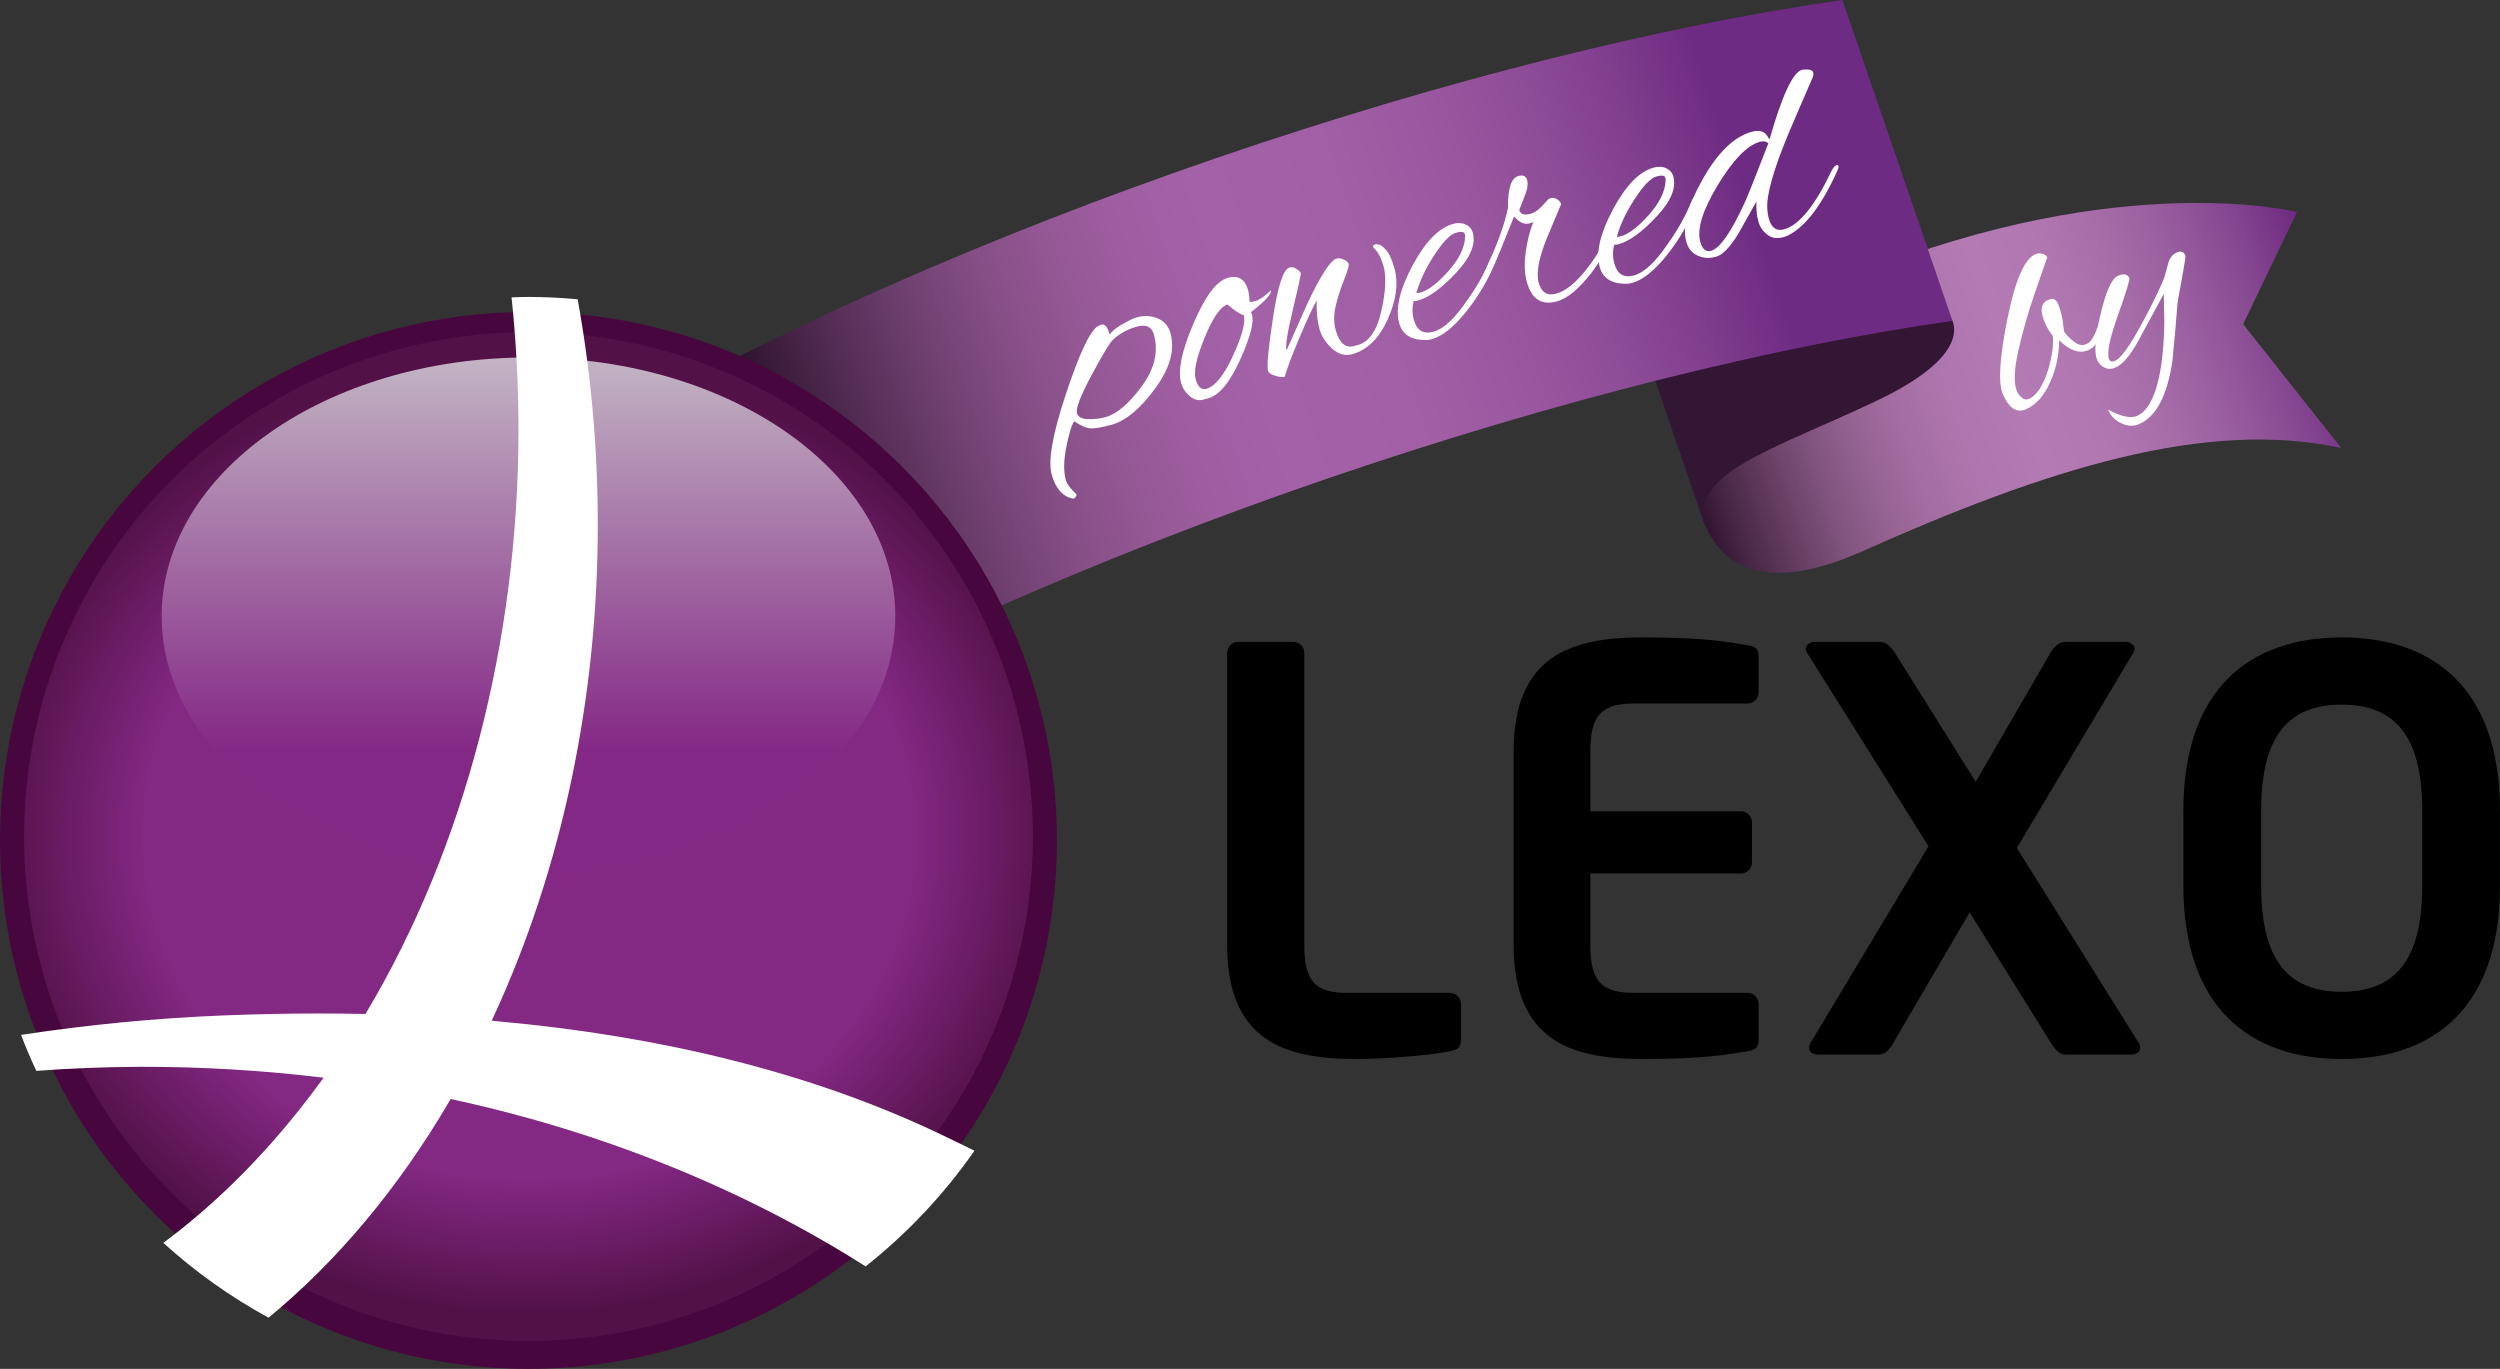
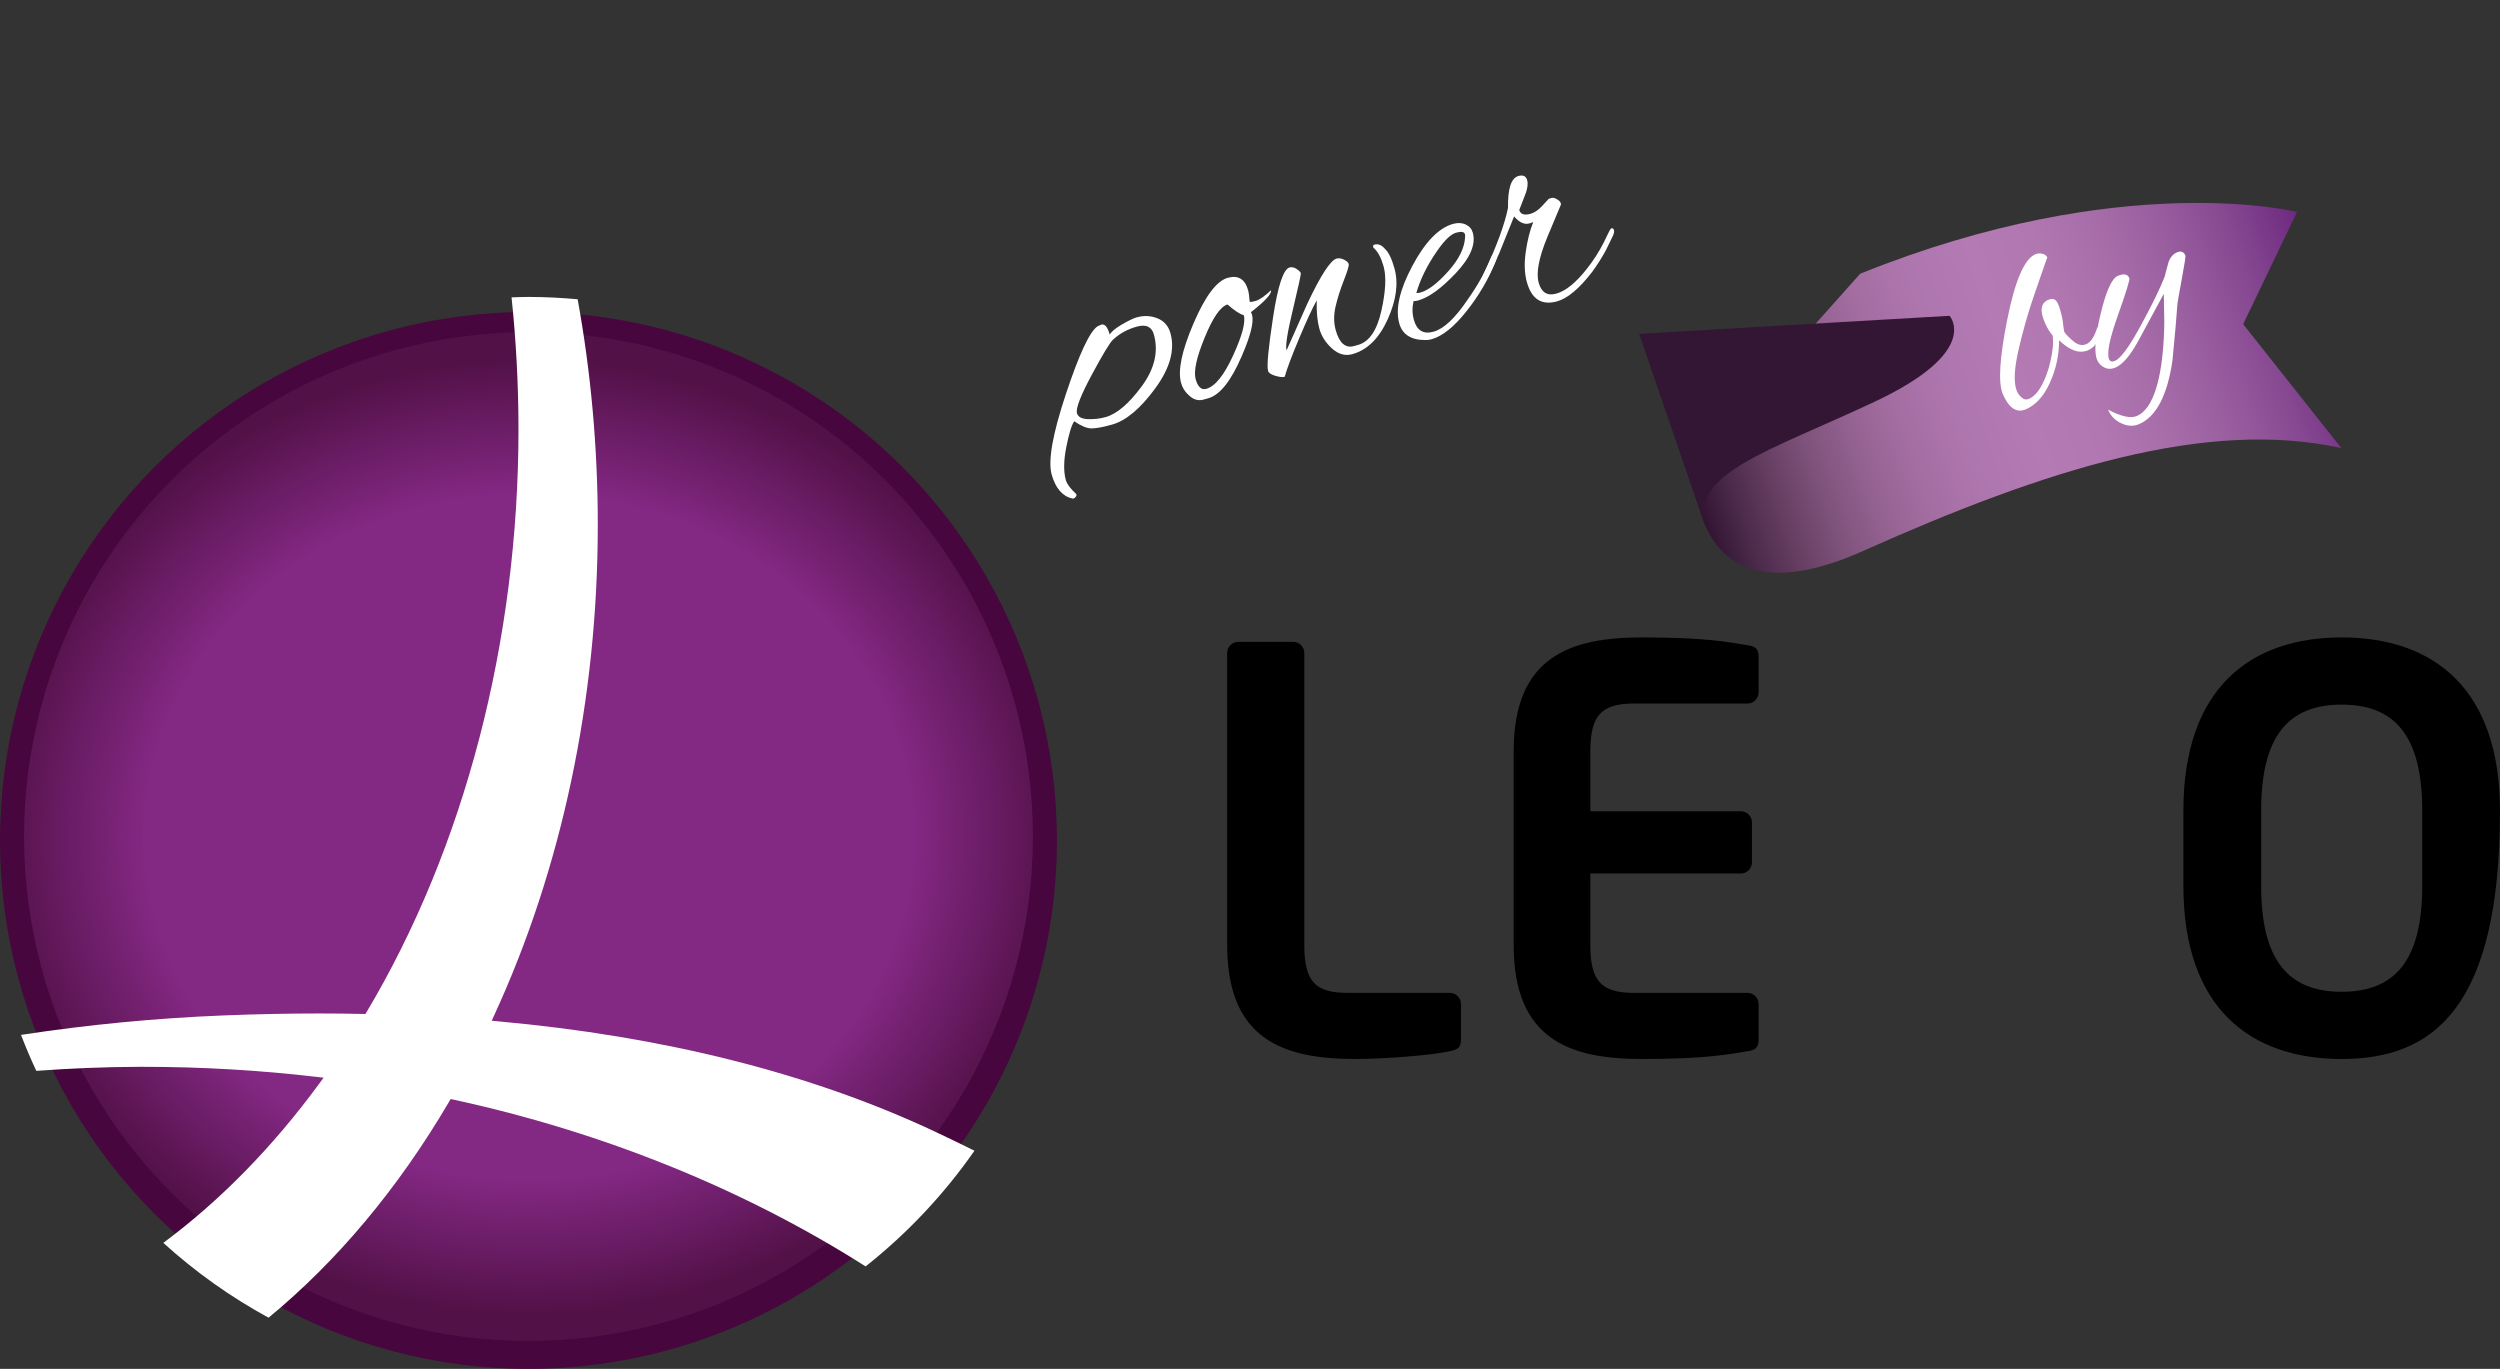
<svg xmlns="http://www.w3.org/2000/svg" version="1.1" id="Layer_1" x="0px" y="0px" width="321.061px" height="175.795px" viewBox="0 0 321.061 175.795" style="enable-background:new 0 0 321.061 175.795;" xml:space="preserve">
  <rect x="0" y="0" width="321.061" height="175.795" fill="#333333" stroke="none" />
  <style type="text/css">
	.st0{fill:url(#SVGID_1_);}
	.st1{fill:url(#SVGID_2_);}
	.st2{fill:#331534;}
	.st3{fill:url(#SVGID_3_);}
	.st4{fill:#47063D;}
	.st5{fill:url(#SVGID_5_);}
	.st6{fill:url(#SVGID_6_);}
	.st7{fill:#FFFFFF;}
</style>
  <g>
    <linearGradient id="SVGID_1_" gradientUnits="userSpaceOnUse" x1="67.87" y1="65.67" x2="67.87" y2="132.095" gradientTransform="matrix(1 0 0 -1 0 178)">
      <stop offset="0.121" style="stop-color:#000000" />
      <stop offset="0.227" style="stop-color:#050505" />
      <stop offset="0.351" style="stop-color:#131313" />
      <stop offset="0.485" style="stop-color:#2B2B2B" />
      <stop offset="0.624" style="stop-color:#4B4B4B" />
      <stop offset="0.769" style="stop-color:#767676" />
      <stop offset="0.915" style="stop-color:#A8A8A8" />
      <stop offset="1" style="stop-color:#C9C9C9" />
    </linearGradient>
    <path class="st0" d="M114.978,79.122c0,18.336-21.097,33.208-47.112,33.208c-26.018,0-47.105-14.872-47.105-33.208   c0-18.346,21.087-33.217,47.105-33.217C93.881,45.905,114.978,60.776,114.978,79.122z" />
  </g>
  <g>
    <g>
      <g>
        <linearGradient id="SVGID_2_" gradientUnits="userSpaceOnUse" x1="-4433.694" y1="94.828" x2="-4348.702" y2="94.828" gradientTransform="matrix(-0.946 0.324 -0.324 -0.946 -3864.889 1564.495)">
          <stop offset="0" style="stop-color:#6E2A81" />
          <stop offset="0.007" style="stop-color:#702C82" />
          <stop offset="0.101" style="stop-color:#864891" />
          <stop offset="0.196" style="stop-color:#985D9E" />
          <stop offset="0.291" style="stop-color:#A76DA9" />
          <stop offset="0.387" style="stop-color:#B077B1" />
          <stop offset="0.483" style="stop-color:#B37AB4" />
          <stop offset="0.583" style="stop-color:#AE76AE" />
          <stop offset="0.666" style="stop-color:#A46EA2" />
          <stop offset="0.742" style="stop-color:#946291" />
          <stop offset="0.815" style="stop-color:#7E527B" />
          <stop offset="0.885" style="stop-color:#643D61" />
          <stop offset="0.952" style="stop-color:#472746" />
          <stop offset="1" style="stop-color:#311331" />
        </linearGradient>
        <path class="st1" d="M217.629,58.99c0,0-1.792,22.243,21.65,11.761c23.443-10.481,44.048-17.024,61.404-13.208l-12.608-15.911     l6.921-14.408c0,0-22.447-5.631-56.102,7.927L217.629,58.99z" />
        <path class="st2" d="M250.37,40.557c0,0,4.171,4.562-9.653,11.049c-13.824,6.485-23.401,9.071-21.778,15.841L210.51,42.87     L250.37,40.557z" />
      </g>
      <g>
        <linearGradient id="SVGID_3_" gradientUnits="userSpaceOnUse" x1="-18.883" y1="131.036" x2="109.817" y2="131.036" gradientTransform="matrix(0.946 -0.324 -0.324 -0.946 162.44 183.349)">
          <stop offset="0" style="stop-color:#2F1331" />
          <stop offset="0.021" style="stop-color:#381A39" />
          <stop offset="0.097" style="stop-color:#552E55" />
          <stop offset="0.174" style="stop-color:#6F406F" />
          <stop offset="0.251" style="stop-color:#854E85" />
          <stop offset="0.328" style="stop-color:#955896" />
          <stop offset="0.405" style="stop-color:#9F5EA1" />
          <stop offset="0.482" style="stop-color:#A361A8" />
          <stop offset="0.614" style="stop-color:#A15FA5" />
          <stop offset="0.723" style="stop-color:#9A58A0" />
          <stop offset="0.823" style="stop-color:#8E4D97" />
          <stop offset="0.918" style="stop-color:#7F3D8D" />
          <stop offset="1" style="stop-color:#6E2B83" />
        </linearGradient>
-         <path class="st3" d="M156.186,20.304c-29.69,10.197-56.088,21.977-75.959,33.327l14.131,41.204     c19.871-11.35,46.269-23.131,75.959-33.328c29.701-10.171,57.772-17.07,80.426-20.303L236.611,0     C213.957,3.234,185.886,10.133,156.186,20.304z" />
      </g>
    </g>
    <g>
      <g>
        <path d="M186.192,135.001c-2.139,0.497-8.345,0.999-12.12,0.999c-9.273,0-16.474-2.495-16.474-14.625V83.858     c0-0.783,0.638-1.426,1.423-1.426h7.058c0.783,0,1.426,0.643,1.426,1.426v37.517c0,4.709,1.431,6.135,5.568,6.135h13.119     c0.788,0,1.431,0.643,1.431,1.431v4.564C187.623,134.504,187.267,134.785,186.192,135.001z" />
        <path d="M224.421,135.001c-2.28,0.357-5.061,0.999-13.551,0.999c-9.273,0-16.478-2.495-16.478-14.625v-24.89     c0-12.13,7.205-14.625,16.478-14.625c8.49,0,11.271,0.643,13.551,0.999c1.069,0.141,1.426,0.502,1.426,1.496v4.564     c0,0.788-0.643,1.431-1.426,1.431h-14.55c-4.137,0-5.633,1.426-5.633,6.135v7.702h19.33c0.783,0,1.426,0.643,1.426,1.426v5.136     c0,0.783-0.643,1.426-1.426,1.426h-19.33v9.2c0,4.709,1.496,6.135,5.633,6.135h14.55c0.783,0,1.426,0.643,1.426,1.431v4.564     C225.846,134.504,225.49,134.86,224.421,135.001z" />
-         <path d="M273.704,135.428h-8.415c-0.788,0-1.285-0.567-1.858-1.426l-10.483-16.83l-9.841,16.83     c-0.502,0.929-1.075,1.426-1.858,1.426h-7.772c-0.788,0-1.145-0.427-1.145-0.924c0-0.146,0.07-0.362,0.145-0.502l15.193-25.321     l-15.625-24.893c-0.07-0.146-0.141-0.286-0.141-0.427c0-0.502,0.497-0.929,1.14-0.929h8.42c0.783,0,1.426,0.713,1.853,1.356     l10.413,16.619l9.63-16.619c0.357-0.643,1.069-1.356,1.853-1.356h7.777c0.643,0,1.14,0.427,1.14,0.929     c0,0.14-0.07,0.281-0.141,0.427l-14.977,25.109l15.69,25.105c0.141,0.216,0.141,0.356,0.141,0.572     C274.844,135.001,274.488,135.428,273.704,135.428z" />
-         <path d="M300.731,136c-11.769,0-20.329-6.562-20.329-22.258v-9.625c0-15.695,8.56-22.257,20.329-22.257     s20.329,6.562,20.329,22.257v9.625C321.061,129.438,312.5,136,300.731,136z M311.074,104.117c0-9.419-3.354-13.626-10.343-13.626     c-6.989,0-10.343,4.207-10.343,13.626v9.625c0,9.42,3.354,13.628,10.343,13.628c6.989,0,10.343-4.207,10.343-13.628V104.117z" />
+         <path d="M300.731,136c-11.769,0-20.329-6.562-20.329-22.258v-9.625c0-15.695,8.56-22.257,20.329-22.257     s20.329,6.562,20.329,22.257C321.061,129.438,312.5,136,300.731,136z M311.074,104.117c0-9.419-3.354-13.626-10.343-13.626     c-6.989,0-10.343,4.207-10.343,13.626v9.625c0,9.42,3.354,13.628,10.343,13.628c6.989,0,10.343-4.207,10.343-13.628V104.117z" />
      </g>
      <g>
        <circle class="st4" cx="67.87" cy="107.928" r="67.869" />
        <radialGradient id="SVGID_5_" cx="169.176" cy="204.152" r="50.755" gradientTransform="matrix(1.355 0 0 -1.21 -161.296 354.501)" gradientUnits="userSpaceOnUse">
          <stop offset="0" style="stop-color:#832883" />
          <stop offset="0.718" style="stop-color:#832883" />
          <stop offset="1" style="stop-color:#521147" />
        </radialGradient>
        <circle class="st5" cx="67.869" cy="107.436" r="64.779" />
        <linearGradient id="SVGID_6_" gradientUnits="userSpaceOnUse" x1="67.87" y1="96.5" x2="67.87" y2="46.477">
          <stop offset="0" style="stop-color:#842885" />
          <stop offset="1" style="stop-color:#C2B3C3" />
        </linearGradient>
-         <path class="st6" d="M114.978,79.122c0,18.336-21.097,33.208-47.112,33.208c-26.018,0-47.105-14.872-47.105-33.208     c0-18.346,21.087-33.217,47.105-33.217C93.881,45.905,114.978,60.776,114.978,79.122z" />
        <path class="st7" d="M63.864,131.155l-0.718-0.07l0.301-0.653c8.714-18.893,13.323-40.694,13.323-63.041     c0-9.919-0.889-19.624-2.586-28.958c-2.084-0.186-4.187-0.299-6.314-0.299c-0.728,0-1.451,0.035-2.174,0.055     c0.585,5.581,0.889,11.247,0.889,16.973c0,27.145-6.924,53.71-19.501,74.802l-0.151,0.256l-0.296-0.005     c-1.853-0.04-3.715-0.06-5.601-0.06c-4.009,0-8.156,0.085-12.329,0.251c-8.782,0.351-17.47,1.195-26.008,2.5     c0.603,1.567,1.253,3.108,1.963,4.619c4.341-0.316,8.714-0.502,13.114-0.517h0.703l0,0c7.416,0,14.892,0.437,22.212,1.295     l0.869,0.101l-0.517,0.703c-6.03,8.229-12.783,15.097-20.066,20.51c4.089,3.715,8.623,6.944,13.511,9.61     c8.741-7.195,16.611-16.528,23.204-27.765l0.186-0.316l0.361,0.075c19.292,4.192,37.357,11.523,52.927,21.419     c5.352-4.238,10.067-9.243,13.978-14.857c-1.672-0.829-3.359-1.647-5.071-2.455C104.164,137.853,85.251,133.083,63.864,131.155z" />
      </g>
    </g>
    <g>
      <path class="st7" d="M150.312,42.782c0.6,2.136-0.052,4.501-1.954,7.097c-1.903,2.598-3.75,4.146-5.543,4.649    c-1.187,0.333-2.073,0.497-2.657,0.49c-0.586-0.007-1.319-0.312-2.2-0.919c-0.345,0.495-0.687,1.608-1.025,3.339    c-0.339,1.729-0.357,3.136-0.054,4.218c0.141,0.5,0.576,1.089,1.306,1.766c0.091,0.116,0.082,0.24-0.023,0.37    c-0.106,0.128-0.192,0.203-0.258,0.222c-0.065,0.019-0.128,0.021-0.189,0.01c-1.277-0.296-2.162-1.32-2.654-3.074    c-0.492-1.753,0.114-5.192,1.817-10.322c1.703-5.128,3.057-8.033,4.061-8.713c0.249-0.127,0.413-0.201,0.492-0.224    c0.448-0.126,0.81,0.3,1.083,1.274c0.189-0.337,0.66-0.739,1.411-1.206c0.928-0.545,1.603-0.876,2.025-0.995    c0.949-0.267,1.849-0.227,2.699,0.117C149.499,41.225,150.054,41.859,150.312,42.782z M148.185,42.952    c-0.281-1.002-1.015-1.336-2.202-1.003s-2.197,0.887-3.032,1.662c-0.39,0.337-1.303,1.845-2.741,4.522    c-1.438,2.681-2.072,4.323-1.902,4.929c0.133,0.475,0.595,0.729,1.387,0.764c0.792,0.033,1.557-0.054,2.295-0.261    c1.45-0.407,2.999-1.73,4.646-3.97C148.282,47.355,148.799,45.141,148.185,42.952z" />
      <path class="st7" d="M160.791,40.438c0.259,0.923-0.192,2.714-1.352,5.372c-1.365,3.141-2.786,4.92-4.263,5.334l-0.633,0.178    c-0.686,0.192-1.326-0.012-1.921-0.613c-0.457-0.411-0.771-0.921-0.941-1.527c-0.444-1.583,0.086-4.127,1.59-7.636    c1.504-3.508,2.968-5.462,4.392-5.862c1.345-0.377,2.217,0.146,2.617,1.57c0.104,0.369,0.17,0.862,0.202,1.479    c0.048,0.072,0.311,0.042,0.785-0.092c0.474-0.133,1.129-0.586,1.964-1.362c0.099,0.457-0.761,1.395-2.581,2.815    C160.707,40.192,160.754,40.306,160.791,40.438z M157.643,39.103c-0.896,0.252-1.873,1.663-2.929,4.235    c-1.056,2.571-1.443,4.358-1.162,5.36c0.282,1.003,0.738,1.414,1.371,1.236c1.134-0.318,2.282-1.75,3.445-4.295    s1.619-4.265,1.367-5.162C159.247,40.359,158.549,39.901,157.643,39.103z" />
      <path class="st7" d="M176.349,31.719c-0.044-0.157,0.012-0.259,0.17-0.304c0.475-0.133,0.925,0.054,1.352,0.56    c0.457,0.412,0.859,1.237,1.207,2.477c0.533,1.898,0.248,4.077-0.854,6.534c-1.103,2.456-2.617,3.954-4.541,4.494    c-0.923,0.26-1.793,0.021-2.611-0.717c-0.819-0.736-1.361-1.581-1.628-2.529c-0.267-0.95-0.381-2.168-0.344-3.659    c-0.55,0.98-1.303,2.605-2.258,4.879c-0.955,2.273-1.573,3.92-1.856,4.938c-0.264,0.074-0.667,0.031-1.21-0.13    c-0.542-0.161-0.851-0.372-0.925-0.636c-0.178-0.633,0.04-2.948,0.653-6.946c0.613-3.997,1.315-6.108,2.106-6.33    c0.29-0.081,0.593-0.017,0.908,0.194c0.314,0.21,0.492,0.388,0.533,0.532c0.041,0.145-0.297,1.704-1.012,4.68    c-0.716,2.974-0.987,4.721-0.812,5.24c1.654-3.734,2.534-5.718,2.641-5.946c1.729-3.67,2.988-5.617,3.779-5.84    c0.29-0.081,0.608-0.036,0.957,0.138c0.347,0.173,0.548,0.357,0.604,0.557c0.055,0.197-0.15,0.888-0.614,2.07    s-0.823,2.313-1.074,3.394s-0.244,2.095,0.022,3.046c0.466,1.66,1.253,2.335,2.36,2.024l0.514-0.145    c1.424-0.399,2.417-1.852,2.98-4.355c0.562-2.505,0.659-4.416,0.289-5.735c-0.296-1.054-0.697-1.824-1.202-2.308    C176.415,31.858,176.371,31.798,176.349,31.719z" />
      <path class="st7" d="M183.854,43.566c-0.291,0.081-0.565,0.115-0.825,0.103c-1.82-0.001-2.931-0.714-3.33-2.138    c-0.518-1.846,0.043-4.307,1.682-7.384s3.382-4.874,5.228-5.393c0.606-0.17,1.147-0.144,1.621,0.078    c0.475,0.223,0.779,0.571,0.912,1.045c0.415,1.478-0.304,3.2-2.154,5.171c-1.851,1.97-3.474,3.151-4.871,3.543    c-0.212,0.06-0.403,0.085-0.577,0.076c-0.196,0.823-0.182,1.63,0.04,2.421c0.385,1.372,1.23,1.872,2.535,1.507    c1.305-0.367,2.751-1.725,4.338-4.076c1.246-1.742,2.232-3.498,2.958-5.268c0.149-0.383,0.309-0.598,0.48-0.646    c0.171-0.049,0.28,0.007,0.324,0.164c0.044,0.158,0.002,0.412-0.128,0.762c-0.897,2.272-2.146,4.413-3.743,6.426    C186.748,41.97,185.251,43.173,183.854,43.566z M188.132,30.076c-0.089-0.315-0.469-0.379-1.141-0.19    c-0.673,0.188-1.484,0.971-2.435,2.347c-1.276,1.838-2.165,3.638-2.666,5.398c0.173,0.01,0.351-0.014,0.536-0.065    c1.002-0.28,2.19-1.19,3.565-2.727c1.375-1.538,2.095-3,2.162-4.384C188.168,30.308,188.162,30.182,188.132,30.076z" />
      <path class="st7" d="M199.98,38.697c-1.978,0.556-3.273-0.261-3.888-2.449c-0.311-1.107-0.361-2.4-0.151-3.883    c0.21-1.481,0.531-2.766,0.966-3.855c-0.125,0.063-0.292,0.125-0.503,0.185c-0.633,0.178-1.286-0.122-1.959-0.9l-1.861,4.618    c-1.065,2.488-1.729,3.77-1.993,3.844c-0.132,0.037-0.212,0.003-0.242-0.103c-0.074-0.264,0.043-0.708,0.351-1.335    c1.547-3.309,2.536-6.018,2.966-8.128c-0.038-2.466,0.405-3.826,1.329-4.086c0.606-0.17,0.984,0.009,1.132,0.535    c0.148,0.528,0.007,1.294-0.423,2.296l-0.594,1.531c0.155,0.554,0.642,0.717,1.459,0.487c0.475-0.134,0.954-0.453,1.438-0.959    l0.851-0.922c0.046-0.041,0.173-0.091,0.384-0.149c0.211-0.06,0.473,0.01,0.784,0.207c0.311,0.195,0.457,0.412,0.437,0.645    l-1.763,4.207c-1.081,2.636-1.445,4.58-1.093,5.832s1.107,1.717,2.268,1.391c1.212-0.34,2.521-1.405,3.925-3.193    c0.84-1.059,1.562-2.188,2.166-3.381c0.55-1.178,0.866-1.779,0.945-1.802c0.185-0.052,0.305,0.021,0.361,0.221    c0.056,0.197,0.001,0.462-0.162,0.791l-0.866,1.779c-0.505,0.938-1.096,1.873-1.774,2.802    C202.82,37.061,201.325,38.32,199.98,38.697z" />
-       <path class="st7" d="M209.601,36.339c-0.291,0.082-0.565,0.115-0.824,0.104c-1.821-0.002-2.932-0.714-3.331-2.138    c-0.518-1.846,0.043-4.308,1.683-7.384c1.639-3.077,3.382-4.875,5.228-5.393c0.606-0.17,1.147-0.145,1.622,0.078    c0.475,0.223,0.779,0.571,0.913,1.045c0.414,1.478-0.304,3.2-2.155,5.17c-1.851,1.971-3.474,3.152-4.872,3.544    c-0.211,0.06-0.403,0.085-0.576,0.075c-0.196,0.824-0.183,1.631,0.04,2.422c0.385,1.372,1.229,1.872,2.535,1.506    s2.751-1.725,4.339-4.076c1.246-1.742,2.231-3.498,2.959-5.268c0.148-0.382,0.308-0.598,0.479-0.646s0.279,0.007,0.324,0.164    c0.044,0.158,0.001,0.413-0.128,0.762c-0.898,2.272-2.146,4.414-3.743,6.427C212.495,34.745,210.998,35.948,209.601,36.339z     M213.878,22.85c-0.088-0.315-0.469-0.38-1.141-0.19c-0.673,0.188-1.485,0.971-2.435,2.347c-1.276,1.838-2.166,3.638-2.666,5.398    c0.173,0.009,0.351-0.014,0.537-0.065c1.001-0.281,2.189-1.19,3.564-2.728c1.374-1.538,2.095-2.999,2.162-4.383    C213.915,23.082,213.908,22.956,213.878,22.85z" />
-       <path class="st7" d="M227.251,17.903c1.606-5.627,2.99-8.604,4.15-8.93c0.184-0.052,0.458-0.065,0.821-0.039    s0.577,0.158,0.644,0.396c0.038,0.132,0.02,0.322-0.053,0.569c-1.385,3.177-2.409,5.555-3.075,7.135    c-2.009,4.803-2.931,8.104-2.766,9.906c0.024,0.393,0.088,0.772,0.191,1.143c0.333,1.187,0.987,1.642,1.963,1.368    c1.951-0.548,3.988-3.067,6.113-7.561c0.189-0.338,0.371-0.553,0.544-0.644c0.173-0.092,0.279-0.072,0.316,0.06    c0.037,0.133,0.002,0.313-0.104,0.542c-2.03,4.523-4.172,7.329-6.427,8.417c-0.125,0.063-0.305,0.128-0.543,0.194    c-0.817,0.229-1.51,0.118-2.077-0.333c-0.568-0.453-0.944-1.008-1.13-1.667c-0.207-0.738-0.291-1.597-0.253-2.574l-2.305,4.103    c-1.073,1.752-2.024,2.743-2.854,2.977c-0.831,0.233-1.585,0.203-2.266-0.089c-0.799-0.316-1.325-0.923-1.576-1.818    c-0.541-1.925,0.158-4.604,2.097-8.034s4.028-5.461,6.269-6.09c0.738-0.207,1.307-0.154,1.709,0.16    C226.783,17.196,226.986,17.465,227.251,17.903z M218.359,31.065c0.266,0.948,0.729,1.332,1.389,1.146    c1.133-0.317,2.582-2.402,4.345-6.255c0.32-0.688,1.321-3.2,3.003-7.541c-0.273-0.265-0.634-0.334-1.083-0.208    c-1.635,0.458-3.434,2.307-5.398,5.547C218.653,26.994,217.9,29.43,218.359,31.065z" />
    </g>
    <g>
      <path class="st7" d="M262.608,41.433c-0.668-1.536-0.527-2.511,0.422-2.923c0.09-0.039,0.196-0.071,0.319-0.099    c0.413-0.1,0.733,0.112,0.959,0.632c0.227,0.52,0.421,1.214,0.584,2.082c0.074,0.667,0.141,1.161,0.201,1.484    c0.234,0.354,0.635,0.766,1.2,1.23c0.565,0.468,1.113,0.585,1.645,0.354c0.53-0.23,0.966-0.85,1.308-1.857    c0.066-0.217,0.162-0.354,0.286-0.407s0.224-0.009,0.3,0.133c0.074,0.142,0.075,0.376,0.003,0.703    c-0.337,1.142-0.891,1.877-1.658,2.211c-1.107,0.481-2.353,0.056-3.737-1.275c-0.004,1.907-0.396,3.724-1.178,5.447    c-0.782,1.724-1.807,2.859-3.071,3.409c-1.198,0.521-2.188-0.123-2.975-1.931c-0.618-1.424-0.431-4.621,0.565-9.593    c0.994-4.972,2.192-7.762,3.594-8.371c0.293-0.127,0.598-0.153,0.914-0.075s0.527,0.24,0.636,0.489    c-0.01-0.022-0.101,0.218-0.271,0.722c-0.171,0.504-0.641,1.864-1.411,4.077c-0.77,2.217-1.442,4.577-2.019,7.083    c-0.576,2.508-0.638,4.28-0.187,5.319c0.118,0.271,0.319,0.533,0.604,0.785c0.284,0.253,0.596,0.305,0.935,0.157    c0.994-0.432,1.824-1.705,2.489-3.821c0.518-1.836,0.699-3.272,0.546-4.306C263.247,42.687,262.912,42.133,262.608,41.433z" />
      <path class="st7" d="M270.729,52.611c1.674,0.884,2.906,1.155,3.697,0.812c1.288-0.56,2.23-2.192,2.828-4.896    c0.427-1.985,0.658-4.354,0.696-7.112l-0.067-3.678l-3.287,6.063c-1.017,1.865-1.988,2.999-2.914,3.401    c-0.498,0.216-0.967,0.218-1.406,0.008c-0.441-0.213-0.756-0.532-0.942-0.962c-0.422-0.971-0.28-2.933,0.424-5.885    s1.441-4.595,2.21-4.929c0.768-0.334,1.266-0.241,1.491,0.278c0.088,0.203-0.404,1.807-1.476,4.811    c-1.071,3.005-1.445,4.879-1.121,5.625c0.128,0.294,0.383,0.356,0.768,0.189c0.723-0.313,1.806-1.791,3.25-4.434    c1.443-2.643,2.479-4.758,3.105-6.346c0.12-0.401,0.278-0.994,0.475-1.778c0.214-0.684,0.58-1.138,1.101-1.363    c0.52-0.226,0.888-0.091,1.103,0.406c0.04,0.09-0.119,1.113-0.479,3.069c-0.359,1.955-0.542,2.989-0.547,3.098    c-0.112,1.66-0.325,4.104-0.643,7.33c-0.66,4.478-2.086,7.192-4.277,8.145c-0.723,0.314-1.49,0.278-2.303-0.106    C271.602,53.969,271.041,53.389,270.729,52.611z" />
    </g>
  </g>
</svg>